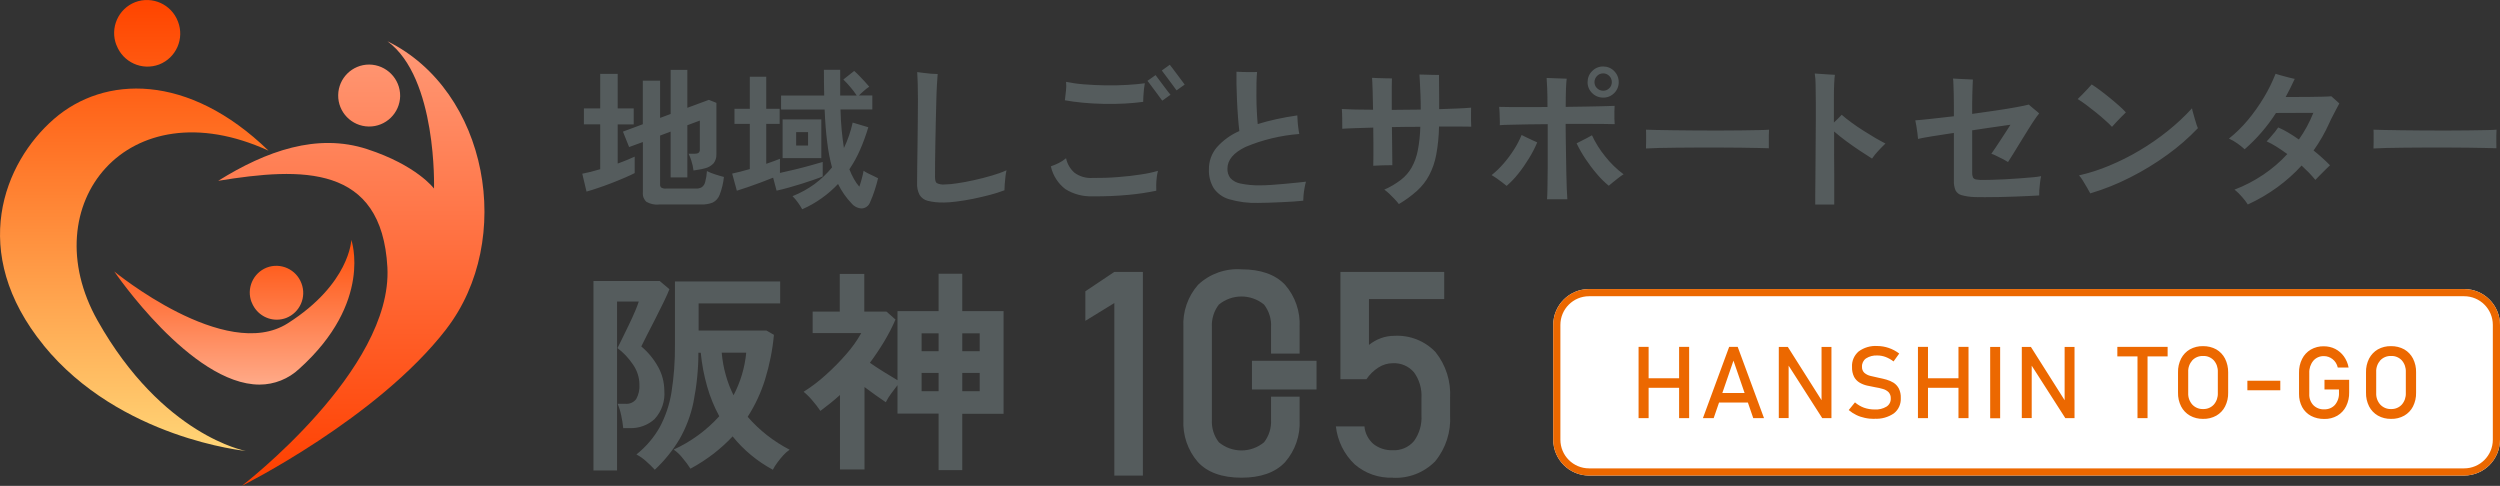
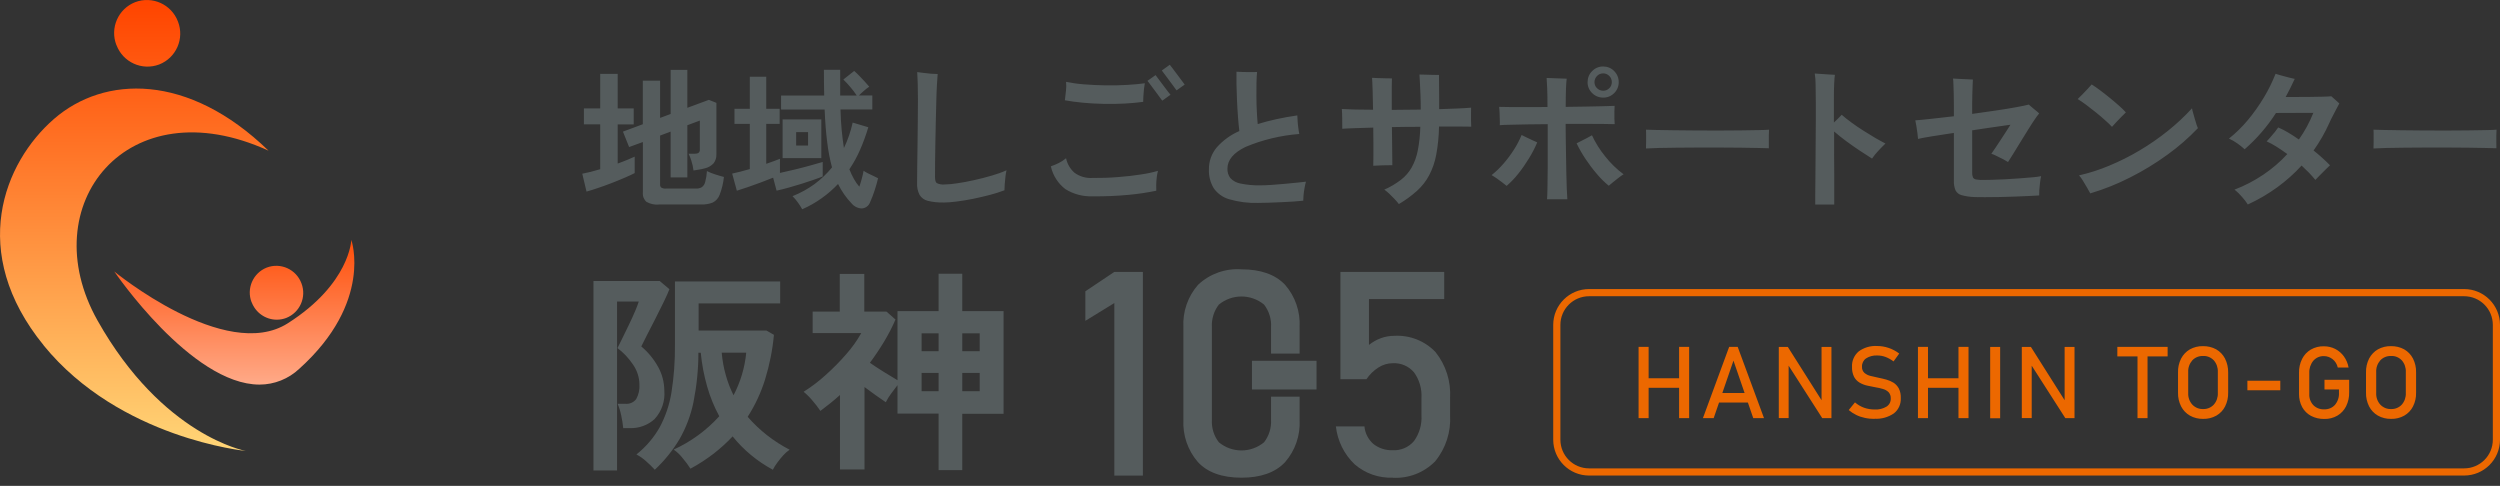
<svg xmlns="http://www.w3.org/2000/svg" id="_レイヤー_2" viewBox="0 0 348.55 67.74">
  <rect x="0" y="0" width="348.55" height="67.74" fill="#333333" stroke="none" />
  <defs>
    <style>.cls-1{fill:#ec6800;}.cls-2{fill:#fff;}.cls-3{fill:url(#_名称未設定グラデーション_2);}.cls-4{fill:#555c5d;}.cls-5{fill:url(#_名称未設定グラデーション_4);}.cls-6{fill:url(#_名称未設定グラデーション_3);}</style>
    <linearGradient id="_名称未設定グラデーション_4" x1="-331.74" y1="275.22" x2="-331.74" y2="276.22" gradientTransform="translate(12436.28 17366.56) scale(37.43 -62.87)" gradientUnits="userSpaceOnUse">
      <stop offset="0" stop-color="#ffd778" />
      <stop offset="1" stop-color="#ff4500" />
    </linearGradient>
    <linearGradient id="_名称未設定グラデーション_2" x1="-345.04" y1="288.01" x2="-345.04" y2="289.01" gradientTransform="translate(-12760.73 -17845.82) rotate(-180) scale(37.13 -61.98)" gradientUnits="userSpaceOnUse">
      <stop offset="0" stop-color="#ff9a78" />
      <stop offset="1" stop-color="#ff4000" />
    </linearGradient>
    <linearGradient id="_名称未設定グラデーション_3" x1="-330.96" y1="262.79" x2="-330.96" y2="261.79" gradientTransform="translate(11116.09 5336.34) scale(33.49 -20.18)" gradientUnits="userSpaceOnUse">
      <stop offset="0" stop-color="#ff4d07" />
      <stop offset="1" stop-color="#ffa987" />
    </linearGradient>
  </defs>
  <g id="_レイヤー_1-2">
    <path id="left" class="cls-5" d="M6.1,48.16c-10.6-13-5.57-25.5,1.43-31.58s18.71-6.44,29.91,4.43C17.75,11.98,4.53,28.58,13.6,44.69c9.07,16.11,20.67,18.18,20.67,18.18,0,0-17.58-1.71-28.18-14.71ZM16.23,6.29c-.93-2.38.24-5.06,2.62-5.99,2.39-.9,5.06.31,5.96,2.7.93,2.38-.24,5.06-2.62,5.99-2.39.9-5.05-.31-5.95-2.7Z" />
    <g id="right">
-       <path id="_合体_3" class="cls-3" d="M62.22,45.89c-9.59,12.43-28.51,21.85-28.51,21.85,0,0,21.08-16.14,20.3-30.48-.79-14.34-11.89-13.96-23.59-12.05,6.7-4.18,13.8-6.69,20.76-4.42s9.33,5.5,9.33,5.5c0,0,.47-15.45-6.5-20.54,14.06,6.9,17.8,27.7,8.21,40.13ZM55.79,13.39c-.04,2.38-2,4.29-4.39,4.25-2.38-.04-4.29-2-4.25-4.39.04-2.36,1.96-4.25,4.32-4.25,2.4.02,4.34,1.98,4.32,4.39,0,0,0,0,0,0h0Z" />
-     </g>
+       </g>
    <path id="shigosapo" class="cls-4" d="M91.85,28.52c-.6.05-1.2-.08-1.72-.38-.36-.32-.55-.8-.5-1.28v-7.06l-1.92.7-.86-2.15,2.77-1.03v-6.07h2.41v5.19l1.47-.55v-6.15h2.33v5.29l3-1.11,1.05.42v7.18c.02.45-.12.89-.39,1.25-.33.35-.76.6-1.23.7-.24.07-.48.12-.72.16-.29.05-.57.09-.85.14-.06-.47-.16-.94-.31-1.39-.1-.32-.23-.64-.38-.95h.88c.18.01.37-.03.52-.13.13-.12.19-.29.17-.46v-4.03l-1.74.65v7.27h-2.33v-6.38l-1.47.55v6.8c-.02.17.04.33.16.45.19.11.4.16.62.14h4.2c.3.02.59-.05.85-.2.23-.18.4-.44.46-.73.13-.49.21-1,.24-1.51.36.18.73.33,1.11.45.48.16.9.28,1.26.37-.09.85-.29,1.68-.59,2.47-.17.48-.52.87-.97,1.1-.51.2-1.06.29-1.62.27h-5.92ZM81.77,26.7l-.59-2.48c.35-.07.74-.16,1.17-.26.43-.11.87-.23,1.33-.37v-6.26h-2.27v-2.22h2.27v-4.81h2.44v4.81h2.23v2.23h-2.23v5.46c.46-.17.9-.33,1.3-.5s.76-.32,1.07-.46v2.29c-.35.18-.81.4-1.38.64-.57.25-1.18.49-1.83.75-.65.25-1.29.48-1.91.69-.62.21-1.16.38-1.6.5ZM111.84,29.17c-.18-.33-.38-.64-.6-.94-.22-.32-.47-.61-.75-.88,1.09-.43,2.13-1,3.08-1.69.9-.67,1.72-1.45,2.43-2.32-.31-1.15-.53-2.32-.67-3.51-.17-1.32-.29-2.84-.36-4.56h-6.07v-1.95h6.01c-.01-.56-.02-1.14-.03-1.73,0-.6-.01-1.21-.01-1.86h2.27c-.01,1.27-.01,2.47,0,3.59h2.31c-.27-.41-.58-.81-.9-1.19-.3-.36-.63-.71-.97-1.04l1.51-1.2c.21.18.45.41.71.68s.53.55.78.82c.25.27.45.51.61.7-.26.17-.51.36-.74.57-.27.24-.51.45-.7.65h1.87v1.95h-4.44c.03,1.04.08,2,.17,2.9s.19,1.72.31,2.48c.54-1.13.95-2.32,1.22-3.55l2.18.65c-.32,1.07-.7,2.13-1.15,3.15-.41.95-.91,1.85-1.49,2.71.18.46.39.91.63,1.34.21.39.47.76.76,1.09.13-.36.24-.75.35-1.15.11-.41.19-.76.24-1.07.19.12.38.24.58.34.24.13.5.25.77.37s.49.23.67.33c-.11.49-.27,1.06-.48,1.7-.18.56-.39,1.11-.63,1.64-.17.49-.62.83-1.13.87-.55,0-1.08-.26-1.43-.68-.38-.39-.73-.81-1.04-1.26-.33-.47-.62-.96-.87-1.47-.69.73-1.44,1.39-2.26,1.97-.85.61-1.76,1.13-2.72,1.55ZM102.73,26.59l-.65-2.39c.33-.07.71-.16,1.15-.27.43-.12.87-.23,1.31-.36v-6.3h-2.14v-2.1h2.14v-4.47h2.29v4.47h1.87v2.1h-1.87v5.57c.36-.13.71-.25,1.04-.37s.62-.23.87-.33v1.97c.64-.14,1.34-.3,2.09-.48.75-.18,1.47-.37,2.15-.56.69-.19,1.26-.35,1.72-.49v2.02c-.31.13-.72.28-1.24.46s-1.08.37-1.69.56c-.61.19-1.22.37-1.83.54s-1.17.31-1.67.42l-.48-1.81c-.52.21-1.08.43-1.7.66-.62.23-1.22.45-1.81.65-.59.2-1.11.37-1.56.51ZM109.11,22.05v-5.4h5.4v5.4h-5.4ZM111,20.29h1.66v-1.87h-1.66v1.87ZM131.52,28.23c-.73.02-1.46-.06-2.17-.23-.47-.11-.88-.41-1.14-.82-.26-.51-.38-1.07-.35-1.64,0-.66,0-1.44.02-2.33.01-.9.03-1.83.04-2.79.01-1.19.03-2.37.04-3.55s.02-2.18.02-3.02c0-.76-.01-1.49-.03-2.2-.02-.71-.05-1.25-.07-1.6.2.03.48.07.84.11.36.05.74.09,1.11.12.38.03.68.04.9.04-.03.31-.06.8-.1,1.47-.04.67-.07,1.45-.09,2.35-.03.89-.05,1.83-.07,2.81s-.04,1.97-.06,2.94c-.02.97-.03,1.87-.04,2.7,0,.83-.01,1.52-.01,2.08,0,.45.08.74.25.86.34.16.72.23,1.09.19.58-.01,1.15-.07,1.72-.16.73-.1,1.52-.25,2.37-.44.85-.19,1.68-.4,2.49-.64.7-.2,1.38-.44,2.05-.74-.07.29-.12.59-.15.88-.04.36-.08.72-.1,1.07-.02.35-.04.63-.04.84-.66.25-1.33.46-2.01.64-.76.2-1.55.38-2.36.55-.81.16-1.58.29-2.31.38-.61.08-1.23.13-1.85.14ZM152.31,27.37c-1.33.05-2.64-.3-3.77-1-1.03-.78-1.75-1.91-2.03-3.18.37-.13.73-.28,1.08-.45.37-.18.72-.41,1.04-.68.16.78.57,1.49,1.17,2.02.73.53,1.61.79,2.51.73,1.19.01,2.37-.02,3.55-.12,1.18-.09,2.25-.21,3.23-.37.79-.11,1.58-.28,2.35-.5-.08.31-.13.62-.17.93-.04.36-.07.7-.07,1.03s0,.6.01.81c-1.25.26-2.52.45-3.8.57-1.7.16-3.4.23-5.1.21ZM159.38,14.2c-.8.11-1.67.19-2.61.24-.94.05-1.91.06-2.91.04-.99-.02-1.95-.07-2.88-.16s-1.76-.2-2.52-.34c0-.04,0-.08.02-.13l.14-1.23c.05-.4.05-.81.01-1.21.83.17,1.67.29,2.51.35.96.08,1.96.12,2.99.14,1.04.01,2.03,0,2.99-.06.96-.06,1.79-.13,2.49-.23-.04.21-.08.48-.12.81-.04.33-.06.66-.08.99-.02.33-.03.59-.03.79ZM162.05,14.04s-.11-.14-.25-.33c-.14-.19-.3-.41-.49-.67-.19-.26-.38-.52-.58-.78-.2-.26-.36-.48-.5-.67-.14-.19-.22-.3-.25-.32l1.13-.8s.14.2.35.47.43.58.68.91c.25.33.48.63.68.9.2.27.33.42.37.46l-1.14.82ZM164.05,12.61s-.11-.14-.25-.33c-.14-.19-.3-.41-.49-.67-.19-.26-.38-.52-.58-.78s-.36-.48-.5-.67c-.14-.19-.22-.3-.25-.33l1.11-.8s.16.2.37.47c.2.27.43.58.68.91.25.33.48.64.68.91.2.28.32.43.35.47l-1.12.8ZM175.39,28.29c-1.36.04-2.71-.13-4.01-.51-.88-.25-1.65-.8-2.17-1.55-.47-.79-.7-1.7-.66-2.62-.02-1.12.37-2.2,1.09-3.06.87-.98,1.95-1.76,3.15-2.28-.07-.56-.13-1.22-.19-1.98s-.1-1.55-.14-2.35c-.03-.8-.06-1.55-.07-2.25-.01-.69-.01-1.26,0-1.69.25.01.57.03.94.04.38.01.74.02,1.1.01.36,0,.63-.01.83-.01-.04.41-.07.92-.08,1.53-.01.62-.02,1.27-.01,1.97,0,.7.03,1.38.06,2.04.04.66.07,1.23.12,1.72.8-.25,1.66-.48,2.58-.68s1.9-.38,2.94-.53c.01.24.03.52.05.84.02.32.05.64.1.96.04.31.08.58.13.79-2.58.2-5.1.8-7.49,1.8-1.69.82-2.53,1.83-2.53,3.03-.02.47.12.93.4,1.31.38.41.87.67,1.42.77.94.19,1.9.28,2.87.25.39,0,.88-.02,1.47-.06.59-.04,1.2-.09,1.84-.15.64-.06,1.22-.11,1.75-.17l1.2-.13c-.08.29-.15.58-.2.88-.06.35-.11.69-.14,1.01s-.04.57-.04.76c-.38.04-.83.08-1.36.12s-1.1.07-1.7.09c-.59.03-1.18.05-1.74.07-.57.02-1.07.03-1.5.03ZM195.02,28.44c-.18-.24-.37-.47-.58-.68-.25-.26-.5-.51-.76-.76-.21-.21-.44-.39-.68-.56.82-.36,1.6-.82,2.32-1.37.61-.47,1.12-1.06,1.5-1.73.41-.74.69-1.54.85-2.37.21-1.08.32-2.18.35-3.29-.66,0-1.32,0-1.98.01s-1.33.02-1.98.03c.01.81.02,1.59.03,2.32,0,.73.01,1.36.02,1.89,0,.53,0,.89.01,1.1-.36,0-.81,0-1.33.02s-.97.03-1.33.06c.01-.31.02-.73.02-1.28v-1.86c0-.7,0-1.43-.02-2.18-.98.03-1.85.06-2.6.08s-1.33.06-1.72.08c0-.39,0-.86-.01-1.41s-.02-.99-.05-1.34c.49.03,1.11.05,1.86.07.75.02,1.58.03,2.49.03-.01-1.02-.04-1.94-.06-2.76s-.06-1.38-.08-1.69c.22.01.52.03.89.04s.73.02,1.08.03c.35,0,.62.01.8.01-.01.2-.02.54-.02,1.04v3.35c.66-.01,1.33-.02,2.01-.02s1.35,0,2.03-.02c0-.74-.01-1.45-.04-2.12s-.06-1.26-.08-1.75c-.03-.5-.05-.84-.06-1.02.18,0,.45,0,.81.02s.72.02,1.08.03c.36,0,.64.01.84.01,0,.14,0,.39,0,.76,0,.36,0,.78.01,1.26s.01.96.01,1.44v1.31c.9-.03,1.73-.06,2.49-.09.76-.03,1.42-.07,1.96-.12,0,.2,0,.47-.01.81,0,.34,0,.69,0,1.03,0,.34.02.61.03.81-.46-.01-1.09-.02-1.87-.02h-2.62c-.02,1.32-.15,2.63-.39,3.93-.18.99-.51,1.96-.98,2.86-.43.81-1,1.54-1.68,2.16-.78.7-1.63,1.32-2.53,1.85ZM215.69,27.79c.03-.41.05-.99.06-1.74.01-.76.02-1.62.03-2.58,0-.97.01-1.98,0-3.05v-3.11c-.97,0-1.89.01-2.76.03s-1.65.04-2.33.05c-.68.01-1.21.03-1.59.06.01-.21.02-.47,0-.79,0-.32-.02-.63-.03-.96-.01-.32-.04-.59-.06-.8.46.01,1.04.02,1.74.03.7,0,1.48,0,2.34,0,.86,0,1.75-.01,2.66-.01,0-1.08-.01-1.94-.04-2.6-.03-.66-.06-1.14-.08-1.45l1.38.05,1.42.05c-.04.31-.08.77-.1,1.39-.02.62-.04,1.46-.04,2.54l2.77-.04c.88-.01,1.68-.03,2.38-.05.71-.02,1.26-.04,1.67-.05-.01.2-.02.46-.03.79s0,.65,0,.98c.01.32.03.58.04.78-.42-.01-.98-.02-1.69-.03-.71,0-1.5-.01-2.38-.01h-2.77c0,.64,0,1.36.02,2.15.01.79.03,1.6.04,2.41.01.82.03,1.61.04,2.38s.03,1.47.06,2.09c.03.62.06,1.12.08,1.48h-2.86ZM224.3,25.9c-.6-.49-1.15-1.03-1.64-1.62-.58-.67-1.11-1.37-1.6-2.11-.47-.7-.89-1.43-1.25-2.19l.65-.33c.27-.13.54-.27.82-.42.28-.15.5-.27.67-.37.49,1.05,1.11,2.05,1.85,2.95.74.94,1.6,1.78,2.56,2.49-.22.13-.44.28-.64.44-.26.2-.51.4-.77.61-.25.21-.47.39-.65.54ZM210.06,25.92c-.18-.15-.4-.33-.66-.52-.26-.2-.52-.38-.78-.57-.21-.15-.43-.29-.66-.42.61-.48,1.17-1.03,1.68-1.62.53-.61,1.02-1.27,1.45-1.95.41-.64.76-1.31,1.05-2.02.18.08.41.2.69.34.28.14.56.27.84.4l.65.29c-.32.77-.71,1.51-1.15,2.23-.46.75-.96,1.48-1.51,2.16-.48.61-1.02,1.17-1.61,1.68h0ZM223.52,13.61c-.58,0-1.14-.22-1.54-.63-.42-.4-.65-.95-.64-1.53,0-.58.22-1.14.64-1.54.4-.42.96-.65,1.54-.64.58,0,1.13.22,1.53.64.41.41.64.96.63,1.54.01.58-.22,1.13-.63,1.53-.4.41-.96.64-1.53.63h0ZM223.52,12.65c.32,0,.63-.12.85-.35.23-.22.35-.53.35-.85,0-.32-.12-.63-.35-.86-.22-.23-.53-.36-.85-.36-.32,0-.64.12-.86.36-.23.23-.36.54-.36.86,0,.32.12.63.36.85.23.23.54.35.86.35h0ZM229.48,20.69c.01-.2.02-.46.02-.8v-1.01c0-.33,0-.6-.02-.8.27.01.74.03,1.42.04s1.49.03,2.44.04c.94.01,1.96.02,3.04.03,1.08,0,2.16.01,3.23.01s2.1,0,3.05-.02c.96-.01,1.79-.03,2.49-.04.7-.01,1.2-.03,1.49-.06-.01.18-.02.44-.03.78,0,.34,0,.68,0,1.02,0,.34.01.61,0,.79-.35-.01-.86-.03-1.54-.04s-1.47-.03-2.37-.04c-.9-.01-1.86-.02-2.88-.02h-3.07c-1.04,0-2.02,0-2.96.02-.94.01-1.78.03-2.53.04-.75.02-1.34.04-1.78.07h0ZM253.08,28.52c0-.22,0-.62,0-1.2s.01-1.27.02-2.07c0-.81.01-1.68.02-2.62,0-.94.01-1.91.02-2.91,0-.99.01-1.96.02-2.89,0-.93,0-1.77,0-2.53,0-.95-.01-1.79-.03-2.51,0-.52-.04-1.03-.12-1.54.22.01.51.03.87.06s.71.05,1.07.07l.87.05c-.04.27-.08.68-.1,1.25-.03.57-.04,1.28-.04,2.15v3.26c.45-.42.81-.78,1.09-1.09.39.35.85.71,1.37,1.09s1.06.75,1.63,1.11c.57.36,1.12.7,1.66,1.02.54.31,1.02.58,1.44.79-.33.32-.68.67-1.03,1.05-.31.33-.59.68-.84,1.05-.49-.31-1.05-.67-1.67-1.08-.62-.41-1.25-.85-1.89-1.32-.64-.47-1.21-.93-1.73-1.38,0,1.01,0,2.05,0,3.13,0,1.08.01,2.1.02,3.08,0,.97.01,1.81,0,2.52v1.46h-2.69ZM275.22,27.47c-.59-.02-1.17-.11-1.73-.26-.37-.09-.67-.34-.85-.67-.17-.42-.25-.88-.23-1.33v-6.68c-1.13.17-2.16.33-3.09.48-.92.15-1.56.27-1.91.36-.01-.2-.04-.46-.08-.8-.04-.34-.09-.67-.15-1.01-.06-.33-.11-.59-.15-.78.42-.03,1.12-.09,2.09-.2s2.07-.23,3.29-.37v-1.57c0-.5,0-1-.02-1.49-.01-.49-.03-.93-.04-1.32-.01-.39-.03-.69-.06-.88l.89.05c.37.02.73.04,1.09.05.36.01.62.03.79.04-.01.18-.03.47-.04.87s-.03.82-.04,1.26-.02.84-.02,1.19v1.47c1.13-.15,2.23-.31,3.3-.47,1.07-.16,2.01-.31,2.82-.46.82-.15,1.41-.27,1.77-.37.13.11.29.25.49.42s.39.33.58.48.31.27.38.34c-.22.26-.42.53-.61.82-.27.39-.57.85-.9,1.39s-.68,1.09-1.03,1.66c-.35.57-.68,1.12-1,1.63-.32.51-.58.93-.8,1.27-.22-.14-.45-.27-.68-.39-.32-.16-.63-.32-.95-.47-.22-.12-.46-.22-.7-.29.14-.2.33-.47.56-.81.23-.34.48-.72.74-1.12.27-.41.52-.8.77-1.18s.44-.69.6-.94c-.25.03-.65.08-1.19.17s-1.17.18-1.88.27c-.71.1-1.47.21-2.27.34v5.88c-.01.23.02.46.1.67.09.16.25.28.43.3.33.06.67.08,1,.07.24,0,.63,0,1.18-.02.55-.01,1.16-.04,1.84-.07.68-.04,1.36-.08,2.04-.13.68-.05,1.29-.1,1.84-.15.39-.03.79-.08,1.18-.16-.06.25-.11.55-.15.9-.04.35-.07.69-.1,1.01-.01.32-.02.58-.02.78-.39.03-.89.06-1.49.08-.6.03-1.25.06-1.94.08-.69.03-1.39.05-2.09.06-.7.01-1.36.02-1.97.02-.62,0-1.14,0-1.58-.02ZM291.43,26.97c-.1-.18-.24-.44-.44-.79-.2-.34-.4-.68-.61-1.02-.15-.26-.33-.49-.52-.71,1.45-.33,2.86-.78,4.23-1.36,1.46-.61,2.87-1.31,4.22-2.12,1.37-.81,2.68-1.72,3.93-2.72,1.2-.96,2.33-2.01,3.37-3.15.04.22.09.44.16.66.08.27.16.56.24.85.08.29.17.56.24.79.05.16.11.32.18.47-1.3,1.36-2.72,2.6-4.25,3.7-1.64,1.19-3.37,2.25-5.18,3.16-1.78.91-3.65,1.66-5.57,2.23h0ZM294.46,17.69c-.25-.27-.57-.58-.97-.93-.39-.36-.82-.72-1.28-1.09-.46-.37-.91-.72-1.35-1.05-.44-.33-.84-.6-1.19-.81.18-.17.41-.39.67-.66.27-.27.52-.54.77-.81.25-.27.42-.46.51-.57.33.21.73.48,1.18.82.45.34.91.69,1.37,1.07.46.38.89.74,1.29,1.1.33.29.64.59.93.91-.15.14-.35.34-.6.59s-.49.51-.74.77c-.24.26-.44.48-.6.66h0ZM313.4,28.52c-.24-.37-.51-.73-.81-1.06-.32-.38-.67-.72-1.06-1.02,1.42-.54,2.78-1.25,4.04-2.1,1.22-.82,2.33-1.78,3.33-2.86-.52-.38-1.02-.72-1.51-1.03-.44-.28-.89-.52-1.37-.74.13-.13.3-.31.51-.56s.43-.5.64-.76c.16-.2.32-.41.46-.62.48.2.94.44,1.39.71.49.29.99.62,1.49.97.82-1.16,1.49-2.4,2.02-3.72l-5.21.02c-1.21,1.88-2.68,3.59-4.37,5.06-.32-.29-.65-.56-1.01-.81-.37-.27-.76-.49-1.18-.68.96-.76,1.83-1.62,2.62-2.56.83-.99,1.58-2.06,2.25-3.17.63-1.05,1.18-2.16,1.63-3.3.2.06.47.14.82.24s.7.2,1.05.28c.35.08.62.15.8.19-.39.85-.81,1.69-1.26,2.52h1.5c.59,0,1.21,0,1.85-.01.64,0,1.23-.02,1.76-.03s.96-.03,1.25-.06c.15.14.34.31.57.5s.41.36.55.5c-.1.18-.23.43-.4.75-.17.32-.34.65-.52,1-.18.35-.34.66-.46.94-.31.69-.64,1.35-1.01,1.99-.37.65-.77,1.27-1.2,1.88.8.64,1.57,1.33,2.29,2.06-.14.13-.34.32-.61.59l-.8.8c-.27.27-.48.48-.63.65-.24-.29-.52-.61-.85-.96-.33-.34-.69-.69-1.07-1.04-1.01,1.11-2.14,2.11-3.35,3-1.29.94-2.67,1.75-4.13,2.42ZM330.91,20.69c.01-.2.02-.46.02-.8v-1.01c0-.33,0-.6-.02-.8.27.01.74.03,1.42.04s1.49.03,2.44.04c.94.01,1.96.02,3.03.03,1.08,0,2.16.01,3.23.01s2.1,0,3.06-.02c.96-.01,1.79-.03,2.49-.04.7-.01,1.2-.03,1.49-.06-.01.18-.02.44-.03.78,0,.34,0,.68,0,1.02,0,.34.01.61.01.79-.35-.01-.86-.03-1.54-.04-.68-.01-1.47-.03-2.37-.04-.9-.01-1.86-.02-2.88-.02h-3.08c-1.04,0-2.02,0-2.96.02-.94.01-1.78.03-2.53.04-.75.02-1.34.04-1.77.07Z" />
    <path id="hanshin" class="cls-4" d="M91.29,65.49c-.38-.42-.79-.82-1.22-1.19-.4-.37-.85-.68-1.34-.94,1.31-1.04,2.41-2.32,3.24-3.78.82-1.53,1.38-3.19,1.65-4.9.34-2.17.5-4.36.48-6.56v-8.88h14.67v3.06h-11.37v3.78h9.45l1.05.6c-.19,2.11-.61,4.19-1.23,6.21-.57,1.84-1.39,3.6-2.43,5.22,1.64,1.89,3.63,3.44,5.85,4.59-.33.22-.62.48-.89.78-.3.33-.59.68-.85,1.05-.23.3-.43.62-.6.96-2.16-1.16-4.07-2.74-5.61-4.65-.82.88-1.71,1.68-2.66,2.42-1.02.78-2.1,1.48-3.22,2.08-.32-.51-.68-.99-1.07-1.45-.36-.47-.79-.88-1.27-1.21,2.41-1.1,4.58-2.68,6.36-4.65-.71-1.31-1.28-2.7-1.69-4.14-.44-1.54-.74-3.12-.89-4.71h-.33c0,2.32-.24,4.63-.69,6.9-.37,1.81-1.03,3.54-1.94,5.14-.94,1.58-2.11,3.02-3.46,4.28ZM82.74,65.61v-26.43h9.24l1.35,1.14c-.16.42-.42,1.01-.78,1.75-.36.75-.76,1.54-1.18,2.37-.43.83-.82,1.6-1.18,2.3-.36.7-.62,1.22-.78,1.56.95.8,1.75,1.77,2.35,2.86.56,1.01.85,2.14.86,3.28.13,1.46-.36,2.91-1.36,3.99-.94.85-2.17,1.3-3.44,1.26h-.93c-.06-.6-.15-1.19-.28-1.77-.11-.56-.28-1.1-.5-1.62h1.09c.58.05,1.15-.19,1.5-.66.34-.62.5-1.33.45-2.04-.01-.98-.32-1.94-.88-2.75-.59-.89-1.33-1.68-2.18-2.32.12-.24.32-.66.62-1.25.29-.59.61-1.24.94-1.93.34-.7.64-1.35.9-1.97.19-.44.36-.88.51-1.34h-3.03v23.55h-3.27ZM102.27,55.11c.97-1.85,1.57-3.86,1.77-5.94h-3.42c.09,1.06.28,2.11.57,3.13.27.97.63,1.91,1.08,2.81ZM130.86,65.52v-7.86h-5.73v-3.96c-.3.38-.6.78-.92,1.22-.27.36-.51.75-.71,1.16-.42-.28-.89-.61-1.4-.97-.51-.37-1.03-.76-1.57-1.15v11.49h-3.42v-10.38c-.44.4-.89.78-1.35,1.15s-.92.72-1.38,1.07c-.33-.49-.69-.96-1.08-1.41-.38-.46-.8-.88-1.26-1.26,1.09-.68,2.11-1.46,3.06-2.32,1.03-.92,2-1.9,2.9-2.94.8-.9,1.49-1.88,2.08-2.92h-6.78v-3h3.78v-5.25h3.42v5.25h3.09l1.26,1.11c-.46,1.07-1,2.1-1.6,3.1-.61,1.01-1.27,1.99-1.97,2.93.6.42,1.26.85,1.97,1.29.71.44,1.33.82,1.88,1.14v-9.63h5.73v-5.22h3.3v5.22h5.76v14.31h-5.76v7.86h-3.3ZM134.16,54.54h2.43v-2.55h-2.43v2.55ZM134.16,48.96h2.43v-2.49h-2.43v2.49ZM128.49,54.54h2.37v-2.55h-2.37v2.55ZM128.49,48.96h2.37v-2.49h-2.37v2.49Z" />
-     <path id="bg" class="cls-2" d="M221.55,40.3h122c2.76,0,5,2.24,5,5v16c0,2.76-2.24,5-5,5h-122c-2.76,0-5-2.24-5-5v-16c0-2.76,2.24-5,5-5Z" />
    <path id="line" class="cls-1" d="M221.55,41.3c-2.21,0-4,1.79-4,4v16c0,2.21,1.79,4,4,4h122c2.21,0,4-1.79,4-4v-16c0-2.21-1.79-4-4-4h-122M221.55,40.3h122c2.76,0,5,2.24,5,5v16c0,2.76-2.24,5-5,5h-122c-2.76,0-5-2.24-5-5v-16c0-2.76,2.24-5,5-5Z" />
    <path id="hanshintogo" class="cls-1" d="M234.1,58.3v-9.94h1.4v9.94h-1.4ZM228.45,58.3v-9.94h1.4v9.94h-1.4ZM229.32,54.07v-1.33h5.52v1.33h-5.52ZM237.42,58.3l3.66-9.94h1.19l3.67,9.94h-1.5l-2.76-8.02-2.76,8.02h-1.5ZM239.11,56.12v-1.33h5.23v1.33h-5.23ZM248,58.3v-9.93h1.26l4.86,7.68-.16.18v-7.86h1.38v9.93h-1.28l-4.85-7.57.16-.18v7.74h-1.38ZM261.35,58.4c-.46,0-.92-.04-1.36-.14-.42-.09-.82-.22-1.2-.41-.37-.18-.72-.41-1.04-.68l.87-1.07c.37.32.79.57,1.25.74.48.17.98.25,1.48.25.59.04,1.17-.1,1.67-.4.38-.24.61-.67.59-1.13h0c.02-.33-.09-.64-.3-.88-.22-.21-.49-.37-.79-.45-.35-.1-.71-.19-1.07-.24-.37-.07-.75-.14-1.13-.23-.37-.08-.72-.22-1.05-.41-.32-.19-.59-.47-.77-.8-.21-.43-.31-.91-.29-1.39h0c-.05-.83.3-1.62.92-2.16.75-.55,1.67-.82,2.6-.76.53,0,1.06.09,1.57.26.54.18,1.04.45,1.49.79l-.79,1.1c-.34-.26-.73-.48-1.13-.63-.36-.13-.74-.2-1.13-.2-.56-.03-1.11.11-1.58.41-.37.26-.58.7-.56,1.15h0c-.02.33.1.64.33.86.25.21.54.36.86.43.35.09.73.18,1.14.26.36.07.73.16,1.09.26.35.1.69.25,1,.44.3.2.55.48.72.8.2.41.29.86.27,1.32h0c.04.84-.31,1.63-.96,2.14-.79.54-1.74.81-2.7.75ZM273.05,58.3v-9.94h1.4v9.94h-1.4ZM267.4,58.3v-9.94h1.4v9.94h-1.4ZM268.27,54.07v-1.33h5.52v1.33h-5.52ZM278.86,48.37v9.94h-1.39v-9.94h1.39ZM281.88,58.3v-9.93h1.27l4.86,7.68-.16.18v-7.86h1.38v9.93h-1.28l-4.85-7.57.16-.18v7.74h-1.38ZM298.01,58.3v-9.13h1.4v9.13h-1.4ZM295.2,49.69v-1.33h7.01v1.33h-7.01ZM307.15,58.4c-.64.01-1.28-.14-1.84-.46-.52-.3-.95-.75-1.22-1.28-.3-.6-.45-1.26-.43-1.93v-2.81c-.02-.67.13-1.33.43-1.93.28-.53.7-.98,1.22-1.28.56-.31,1.2-.47,1.84-.45.64-.01,1.28.14,1.84.45.52.3.94.74,1.22,1.28.3.6.45,1.26.44,1.93v2.82c.02.67-.13,1.33-.43,1.93-.27.54-.7.98-1.22,1.28-.56.31-1.2.47-1.85.45ZM307.15,57.03c.57.02,1.11-.2,1.5-.62.39-.45.59-1.03.56-1.63v-2.91c.03-.6-.17-1.18-.56-1.63-.39-.41-.93-.64-1.5-.61-.57-.02-1.11.2-1.5.61-.39.45-.6,1.03-.57,1.63v2.91c-.03.6.17,1.18.57,1.63.39.41.93.64,1.5.62h0ZM313.32,53.08h4.6v1.33h-4.59v-1.33ZM324.08,52.95h3.44v1.74c.02.68-.13,1.35-.43,1.96-.27.54-.69.99-1.21,1.3-.56.32-1.19.48-1.83.46-.64.01-1.28-.13-1.85-.43-.52-.28-.95-.71-1.23-1.22-.3-.57-.45-1.2-.44-1.84v-2.93c-.02-.68.13-1.35.43-1.95.27-.54.69-.99,1.21-1.3.56-.32,1.19-.48,1.83-.46.55,0,1.09.12,1.58.37.48.25.89.6,1.2,1.03.33.46.56.99.66,1.56h-1.51c-.1-.47-.36-.89-.74-1.18-.34-.26-.75-.41-1.18-.41-.57-.02-1.12.22-1.49.65-.39.48-.59,1.09-.56,1.71v2.93c-.03.57.18,1.14.57,1.55.4.4.95.61,1.52.58.56.02,1.11-.2,1.49-.62.4-.48.6-1.09.56-1.72v-.43h-2.02v-1.34ZM333.36,58.4c-.64.01-1.28-.14-1.84-.46-.52-.3-.95-.75-1.22-1.28-.3-.6-.45-1.26-.43-1.93v-2.81c-.02-.67.13-1.33.43-1.93.28-.53.7-.98,1.22-1.28.56-.31,1.2-.47,1.84-.45.64-.01,1.28.14,1.84.45.52.3.94.74,1.22,1.28.3.6.45,1.26.43,1.93v2.82c.02.67-.13,1.33-.43,1.93-.27.54-.7.98-1.22,1.28-.56.31-1.19.47-1.83.45ZM333.36,57.03c.57.02,1.11-.2,1.5-.62.39-.45.59-1.03.56-1.63v-2.91c.03-.6-.17-1.18-.56-1.63-.39-.41-.93-.64-1.5-.61-.57-.02-1.11.2-1.5.61-.39.45-.6,1.03-.57,1.63v2.91c-.03.6.17,1.18.57,1.63.39.41.93.64,1.5.62h0Z" />
    <path id="_105" class="cls-4" d="M194.18,66.6c-1.95.07-3.85-.59-5.32-1.87-1.46-1.39-2.38-3.26-2.61-5.26v-.02h3.98v.02c.09.94.54,1.81,1.25,2.43.77.6,1.72.91,2.7.87,1.13.06,2.23-.41,2.96-1.28.75-1.04,1.12-2.32,1.04-3.6v-2.39c.08-1.28-.29-2.55-1.04-3.59-.73-.86-1.83-1.33-2.96-1.27-.71,0-1.4.21-1.99.59-.67.42-1.24.98-1.68,1.64h-3.63v-14.96h14.47v3.79h-10.49v6.39c.5-.4,1.06-.72,1.66-.94.6-.22,1.24-.33,1.88-.33,2.16-.12,4.26.71,5.74,2.27,1.45,1.81,2.17,4.1,2.03,6.42v2.38c.14,2.33-.6,4.63-2.09,6.44-1.55,1.57-3.7,2.4-5.9,2.28ZM173.09,66.6c-2.7,0-4.74-.73-6.08-2.18-1.41-1.63-2.13-3.74-2.02-5.89v-12.91c-.12-2.17.62-4.29,2.05-5.92,1.63-1.53,3.82-2.31,6.05-2.15,2.67,0,4.71.72,6.06,2.14,1.43,1.63,2.16,3.76,2.04,5.93v3.68h-3.98v-3.68c.07-1.13-.28-2.25-.97-3.15-1.83-1.51-4.48-1.51-6.31,0-.69.9-1.03,2.01-.97,3.15v12.91c-.06,1.13.28,2.24.97,3.13,1.83,1.52,4.48,1.52,6.31,0,.69-.9,1.03-2.01.97-3.13v-3.23h3.98v3.23c.12,2.16-.61,4.29-2.04,5.92-1.35,1.43-3.39,2.15-6.06,2.15h0ZM159.34,66.31h-3.98v-24.06l-4.04,2.48v-4.12l4.04-2.7h3.98v28.4h0Z" />
    <rect id="rect" class="cls-4" x="174.55" y="50.3" width="9" height="4" />
    <path id="bottom" class="cls-6" d="M15.91,37.83s15.51,12.77,24.2,7.25,8.87-11.64,8.87-11.64c0,0,3.06,8.68-7.24,17.96-1.5,1.42-3.49,2.22-5.56,2.22-9.53,0-20.26-15.79-20.26-15.79ZM35.08,42.15c-.75-1.92.19-4.09,2.12-4.85,1.93-.73,4.09.25,4.82,2.18,0,0,0,0,0,0,.75,1.92-.19,4.09-2.12,4.85-.42.16-.86.24-1.31.24-1.56,0-2.95-.97-3.5-2.43h0Z" />
  </g>
</svg>